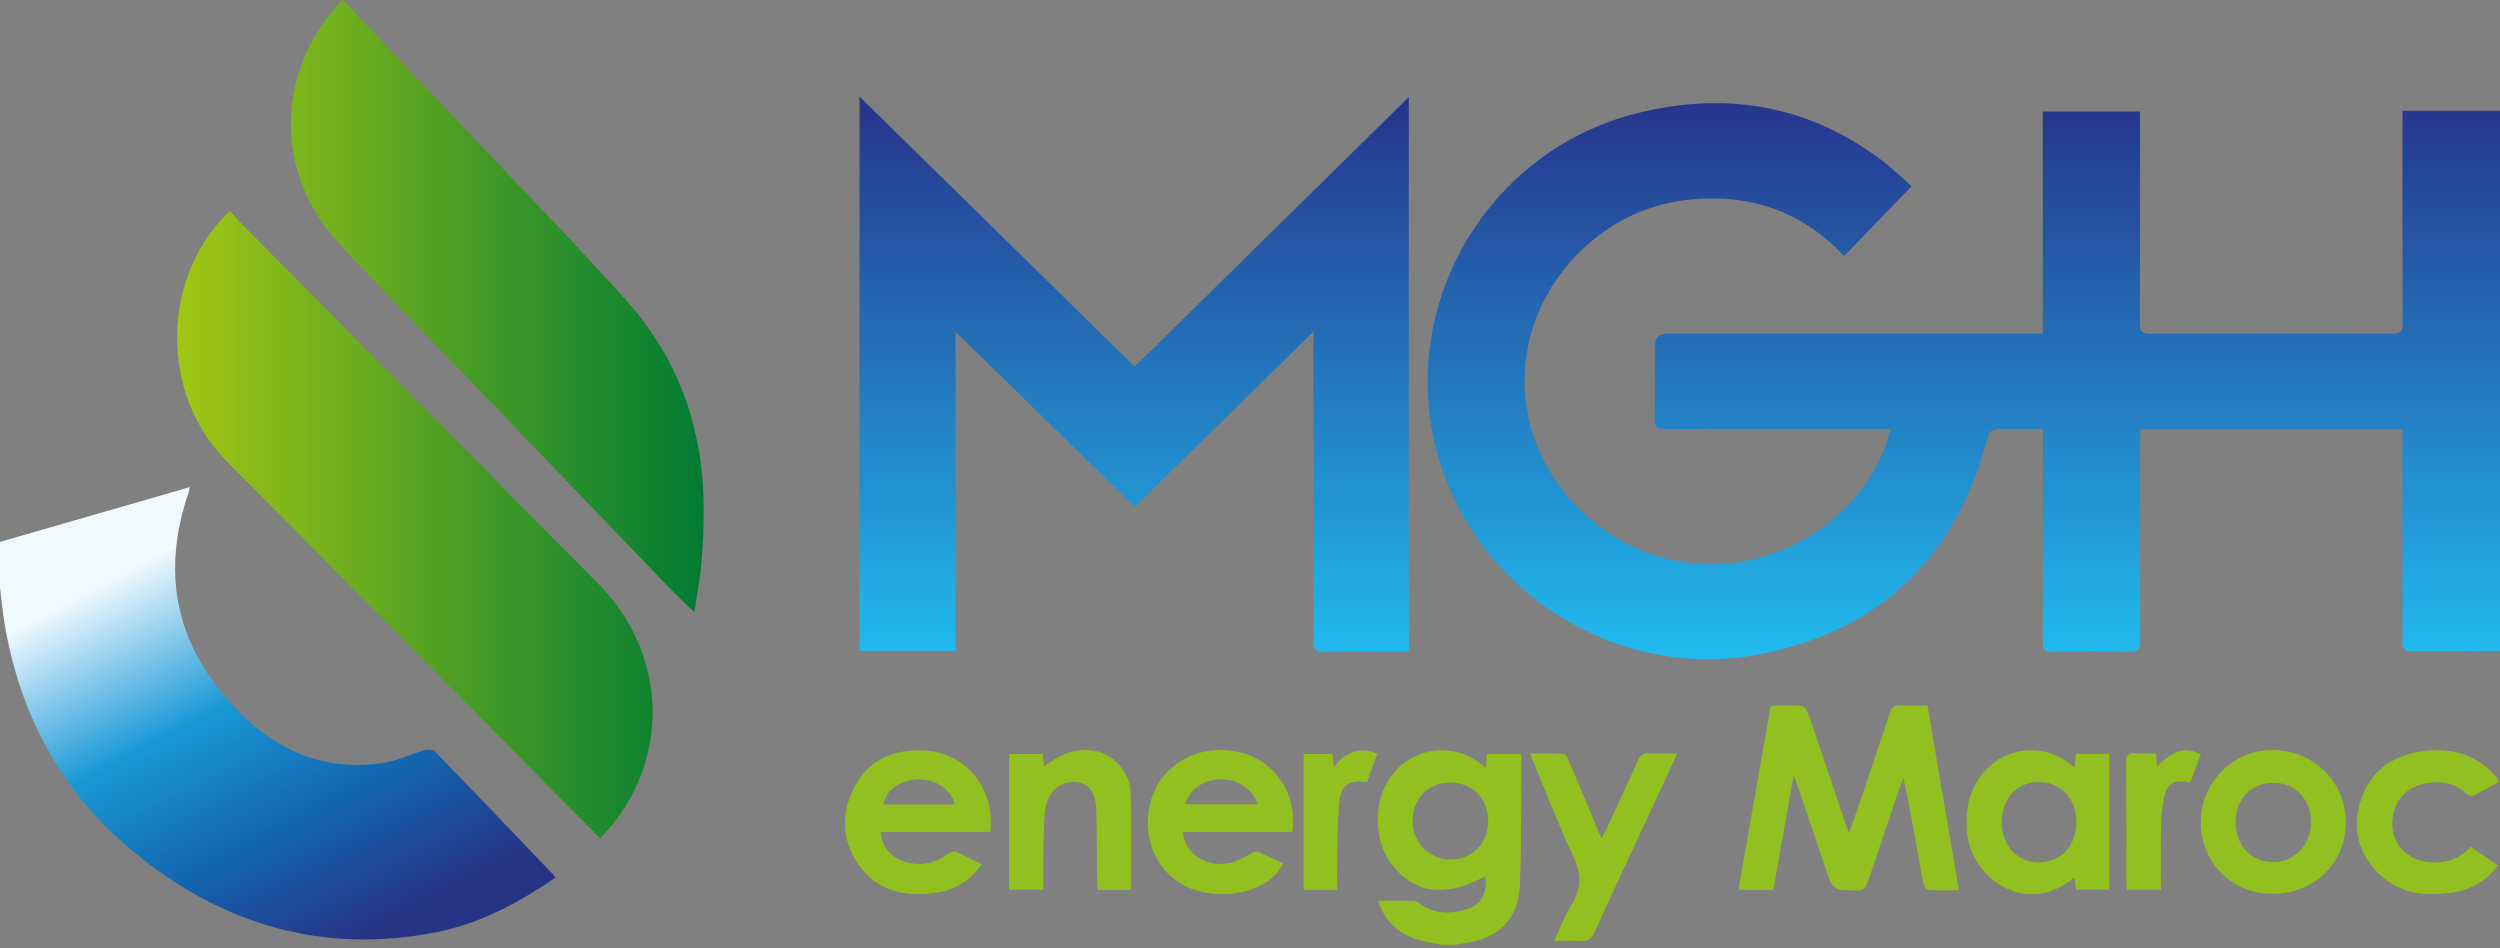
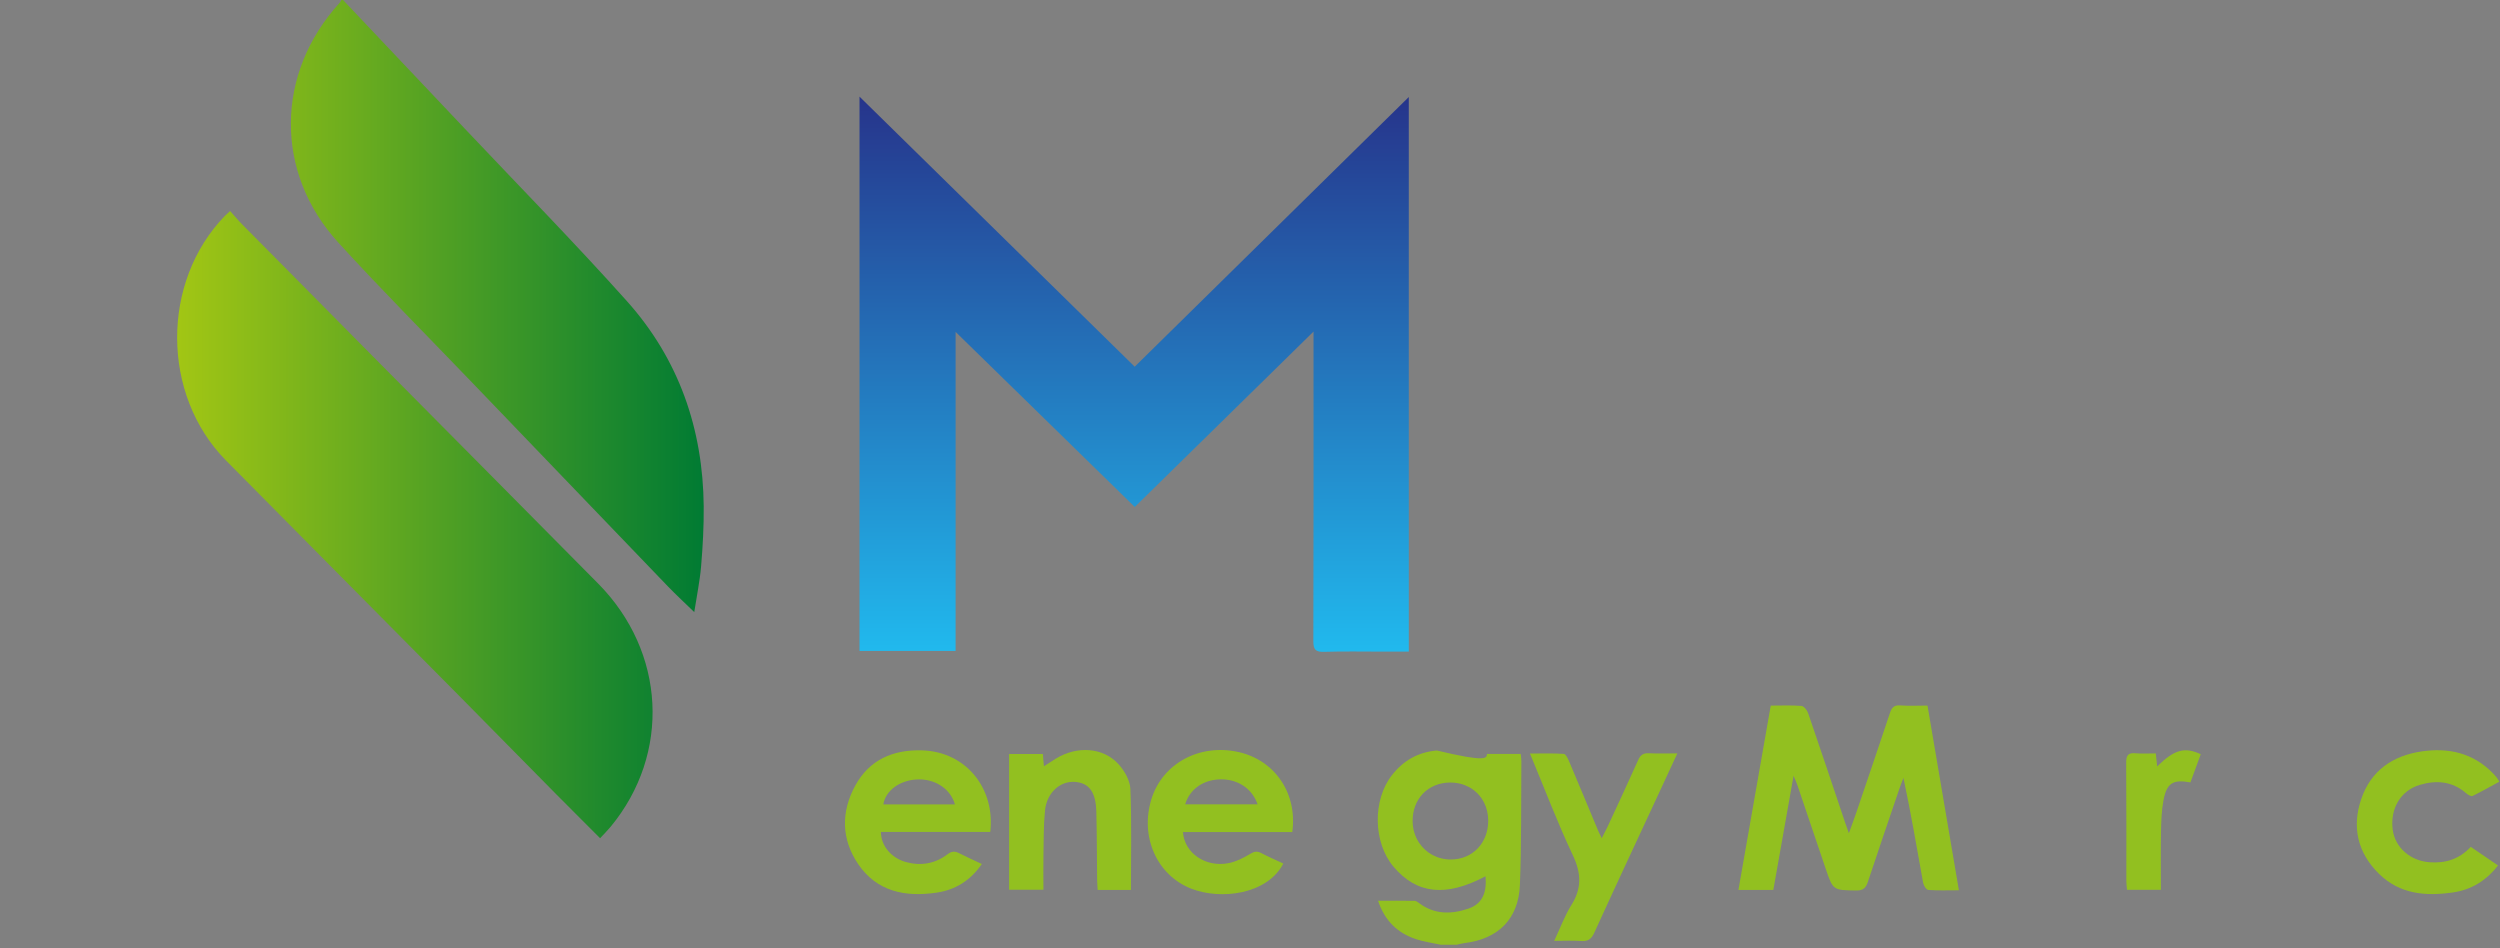
<svg xmlns="http://www.w3.org/2000/svg" width="145" height="55" viewBox="0 0 145 55" fill="none">
  <rect x="0" y="0" width="145" height="55" fill="#808080" stroke="none" />
-   <path d="M0 31.428C2.768 30.63 5.538 29.833 8.306 29.034C9.184 28.781 10.06 28.526 10.999 28.255C10.978 28.377 10.977 28.453 10.954 28.52C9.232 33.515 10.311 37.825 14.085 41.501C16.333 43.691 18.991 44.695 22.109 44.271C22.982 44.152 23.814 43.742 24.673 43.497C24.841 43.449 25.124 43.475 25.231 43.586C27.525 45.953 29.802 48.338 32.081 50.72C32.126 50.767 32.162 50.823 32.223 50.901C30.089 52.356 27.852 53.565 25.315 54.066C18.744 55.361 12.912 53.641 7.808 49.454C3.548 45.961 1.087 41.382 0.23 35.944C0.133 35.326 0.076 34.703 0 34.081C0 33.196 0 32.313 0 31.428Z" fill="url(#paint0_linear_229_2587)" />
-   <path d="M144.998 37.755C143.213 37.767 141.43 37.784 139.645 37.778C139.546 37.778 139.406 37.599 139.36 37.476C139.31 37.341 139.347 37.174 139.347 37.021C139.347 33.212 139.347 29.403 139.347 25.595V24.91H124.152C124.142 25.123 124.122 25.335 124.122 25.549C124.12 29.425 124.112 33.303 124.131 37.179C124.133 37.667 124.01 37.818 123.511 37.808C122.015 37.775 120.518 37.781 119.022 37.804C118.595 37.812 118.479 37.681 118.481 37.258C118.496 33.364 118.49 29.47 118.49 25.576C118.49 25.373 118.49 25.17 118.49 24.877C117.792 24.877 117.12 24.877 116.448 24.877C115.398 24.877 115.426 24.885 115.147 25.865C113.232 32.588 108.823 36.665 101.975 37.963C93.917 39.49 85.807 34.486 83.468 26.676C80.863 17.977 86.144 8.722 95.022 6.548C100.154 5.291 104.936 6.095 109.201 9.346C109.804 9.805 110.346 10.344 110.87 10.804C109.552 12.167 108.278 13.484 106.958 14.851C104.603 12.33 101.702 11.299 98.348 11.545C96.046 11.713 93.987 12.56 92.229 14.059C88.62 17.134 87.447 21.999 89.278 26.155C91.216 30.553 95.877 33.237 100.538 32.641C105.939 31.951 109.003 27.843 109.653 24.876C109.443 24.876 109.25 24.876 109.057 24.876C104.908 24.876 100.759 24.865 96.61 24.89C96.072 24.893 95.959 24.73 95.97 24.231C96.002 22.855 95.981 21.477 95.981 20.1C95.981 19.6 96.225 19.349 96.711 19.349C103.733 19.349 110.757 19.349 117.779 19.349C117.996 19.349 118.214 19.349 118.483 19.349V6.47H124.122C124.122 6.708 124.122 6.923 124.122 7.14C124.122 11 124.13 14.86 124.112 18.719C124.11 19.189 124.202 19.361 124.718 19.358C129.394 19.337 134.07 19.337 138.746 19.358C139.252 19.36 139.361 19.205 139.358 18.725C139.339 14.865 139.347 11.005 139.347 7.146C139.347 6.929 139.347 6.712 139.347 6.427H145V37.755H144.998Z" fill="url(#paint1_linear_229_2587)" />
  <path d="M49.852 5.605C55.211 10.863 60.485 16.04 65.813 21.269C71.097 16.07 76.368 10.883 81.71 5.627V37.794C81.192 37.794 80.704 37.794 80.216 37.794C79.078 37.794 77.937 37.77 76.799 37.806C76.307 37.821 76.171 37.679 76.174 37.183C76.191 31.453 76.185 25.723 76.185 19.992V19.231C72.661 22.687 69.251 26.033 65.817 29.404C62.372 26.037 58.951 22.696 55.425 19.25V37.755H49.852V5.605Z" fill="url(#paint2_linear_229_2587)" />
  <path d="M19.898 0C22.257 2.493 24.617 4.984 26.973 7.478C30.112 10.801 33.318 14.064 36.364 17.469C39.368 20.827 40.776 24.87 40.815 29.373C40.825 30.526 40.762 31.683 40.665 32.833C40.591 33.707 40.41 34.571 40.267 35.501C39.72 34.969 39.217 34.508 38.745 34.017C34.916 30.037 31.091 26.054 27.268 22.069C24.715 19.409 22.11 16.796 19.625 14.073C15.907 9.999 15.976 4.245 19.694 0.169C19.738 0.121 19.762 0.057 19.796 0C19.829 0 19.864 0 19.898 0Z" fill="url(#paint3_linear_229_2587)" />
  <path d="M34.805 48.617C33.946 47.757 33.117 46.932 32.294 46.1C30.372 44.154 28.456 42.2 26.531 40.256C22.059 35.738 17.576 31.23 13.108 26.708C9.352 22.906 9.329 16.349 13.045 12.519C13.115 12.447 13.193 12.382 13.346 12.24C13.585 12.505 13.807 12.774 14.052 13.021C16.729 15.728 19.409 18.433 22.09 21.137C26.291 25.374 30.498 29.604 34.692 33.846C38.615 37.814 38.913 43.716 35.418 47.95C35.237 48.17 35.033 48.37 34.805 48.617Z" fill="url(#paint4_linear_229_2587)" />
  <path d="M102.703 40.925C103.334 40.925 103.913 40.897 104.485 40.944C104.628 40.956 104.813 41.191 104.871 41.361C105.6 43.479 106.308 45.604 107.023 47.727C107.076 47.884 107.133 48.039 107.235 48.328C107.405 47.856 107.538 47.503 107.66 47.146C108.315 45.219 108.972 43.293 109.614 41.362C109.719 41.046 109.848 40.885 110.216 40.914C110.721 40.952 111.231 40.923 111.795 40.923C112.4 44.484 113.001 48.023 113.616 51.636C112.984 51.636 112.41 51.659 111.84 51.617C111.727 51.608 111.57 51.357 111.541 51.199C111.178 49.181 110.834 47.16 110.4 45.116C110.331 45.296 110.258 45.475 110.195 45.657C109.572 47.488 108.943 49.318 108.335 51.153C108.218 51.509 108.057 51.656 107.658 51.649C106.315 51.628 106.316 51.645 105.882 50.362C105.339 48.755 104.794 47.148 104.25 45.542C104.203 45.403 104.139 45.269 104.027 44.992C103.619 47.291 103.237 49.446 102.853 51.615H100.829C101.454 48.053 102.073 44.52 102.703 40.924V40.925Z" fill="#92C020" />
  <path d="M65.595 51.617H63.663C63.653 51.401 63.637 51.204 63.634 51.008C63.618 49.7 63.62 48.392 63.588 47.085C63.559 45.933 63.167 45.411 62.349 45.35C61.488 45.288 60.717 45.972 60.611 46.999C60.524 47.858 60.537 48.728 60.52 49.593C60.508 50.252 60.519 50.912 60.519 51.604H58.528V43.733H60.485C60.504 43.949 60.523 44.163 60.547 44.443C60.803 44.279 61.022 44.133 61.246 43.996C62.484 43.242 63.998 43.343 64.889 44.339C65.23 44.721 65.544 45.278 65.563 45.768C65.64 47.698 65.595 49.633 65.595 51.617Z" fill="#92C020" />
  <path d="M90.144 54.569C90.5 53.815 90.754 53.108 91.144 52.486C91.753 51.516 91.714 50.642 91.226 49.608C90.33 47.71 89.585 45.74 88.739 43.706C89.436 43.706 90.069 43.684 90.699 43.725C90.81 43.732 90.933 43.984 91.002 44.145C91.572 45.488 92.129 46.835 92.693 48.181C92.745 48.304 92.807 48.423 92.899 48.617C93.037 48.345 93.154 48.133 93.256 47.914C93.848 46.636 94.442 45.361 95.018 44.076C95.148 43.786 95.315 43.673 95.635 43.689C96.154 43.716 96.675 43.696 97.286 43.696C96.88 44.572 96.512 45.366 96.144 46.16C94.915 48.806 93.677 51.447 92.467 54.102C92.298 54.473 92.099 54.608 91.701 54.578C91.217 54.542 90.729 54.57 90.144 54.57V54.569Z" fill="#92C020" />
  <path d="M143.304 49.117C143.847 49.487 144.348 49.829 144.885 50.196C144.189 51.093 143.319 51.613 142.257 51.764C140.693 51.987 139.19 51.87 137.982 50.682C136.73 49.451 136.399 47.959 136.957 46.329C137.516 44.696 138.778 43.829 140.448 43.583C142.021 43.35 143.455 43.673 144.605 44.864C144.675 44.937 144.744 45.014 144.807 45.093C144.848 45.145 144.879 45.206 144.96 45.338C144.435 45.624 143.928 45.914 143.402 46.168C143.321 46.206 143.131 46.089 143.028 46C142.225 45.306 141.301 45.239 140.344 45.524C139.23 45.855 138.619 46.911 138.777 48.122C138.911 49.159 139.803 49.934 140.928 50.012C141.844 50.077 142.639 49.832 143.306 49.117L143.304 49.117Z" fill="#92C020" />
  <path d="M125.035 43.696C125.065 43.978 125.088 44.202 125.115 44.453C126.11 43.476 126.71 43.306 127.644 43.746C127.444 44.289 127.243 44.837 127.044 45.379C126.037 45.195 125.674 45.411 125.484 46.404C125.371 46.998 125.35 47.616 125.339 48.225C125.318 49.342 125.333 50.459 125.333 51.609H123.366C123.353 51.447 123.33 51.285 123.329 51.124C123.327 48.828 123.336 46.532 123.319 44.236C123.316 43.82 123.425 43.65 123.858 43.69C124.242 43.725 124.631 43.697 125.036 43.697L125.035 43.696Z" fill="#92C020" />
-   <path d="M77.557 51.614H75.61V43.731H77.285C77.306 43.953 77.327 44.181 77.357 44.489C78.035 43.629 78.816 43.27 79.883 43.718C79.677 44.284 79.477 44.831 79.281 45.372C78.228 45.198 77.755 45.542 77.663 46.645C77.574 47.709 77.582 48.782 77.558 49.851C77.545 50.425 77.556 50.999 77.556 51.614H77.557Z" fill="#92C020" />
-   <path d="M83.337 43.529C84.411 43.438 85.324 43.805 86.182 44.544C86.207 44.215 86.226 43.986 86.246 43.728H88.201C88.216 43.879 88.24 44.01 88.239 44.14C88.219 46.536 88.251 48.934 88.154 51.328C88.075 53.307 86.892 54.464 84.934 54.7C84.784 54.718 84.636 54.763 84.488 54.796H83.57V54.795C83.092 54.691 82.6 54.627 82.138 54.475C81.06 54.119 80.314 53.408 79.927 52.242C80.668 52.242 81.356 52.237 82.045 52.248C82.133 52.249 82.229 52.32 82.307 52.378C83.195 53.05 84.18 53.035 85.164 52.701C85.957 52.432 86.249 51.8 86.158 50.823C83.868 52.041 82.177 51.865 80.826 50.271C79.644 48.876 79.595 46.408 80.736 44.954C81.395 44.113 82.252 43.621 83.337 43.529ZM84.106 45.386C82.826 45.395 81.916 46.337 81.932 47.639C81.937 48.105 82.074 48.528 82.306 48.878C82.703 49.479 83.382 49.86 84.175 49.851C85.412 49.837 86.315 48.892 86.317 47.609C86.318 47.215 86.23 46.854 86.072 46.543C85.931 46.264 85.734 46.025 85.492 45.838C85.402 45.768 85.306 45.706 85.204 45.651C84.885 45.48 84.514 45.385 84.106 45.388L84.106 45.386Z" fill="#92C020" />
-   <path d="M115.379 44.464C116.56 43.36 118.41 43.192 119.757 44.093C119.935 44.212 120.106 44.34 120.326 44.496C120.355 44.212 120.38 43.983 120.407 43.727H122.339V51.602H120.41C120.383 51.385 120.356 51.175 120.323 50.897C119.617 51.458 118.902 51.805 118.029 51.856C116.102 51.969 114.302 50.349 114.097 48.326C113.948 46.858 114.246 45.524 115.379 44.464ZM118.234 45.362C117.362 45.367 116.679 45.819 116.337 46.55C116.285 46.662 116.241 46.782 116.206 46.907C116.136 47.151 116.098 47.417 116.098 47.701C116.1 49.051 117.011 50.026 118.263 50.02C119.55 50.013 120.436 49.044 120.429 47.649C120.429 47.604 120.426 47.559 120.423 47.515C120.359 46.236 119.476 45.356 118.234 45.362Z" fill="#92C020" />
+   <path d="M83.337 43.529C86.207 44.215 86.226 43.986 86.246 43.728H88.201C88.216 43.879 88.24 44.01 88.239 44.14C88.219 46.536 88.251 48.934 88.154 51.328C88.075 53.307 86.892 54.464 84.934 54.7C84.784 54.718 84.636 54.763 84.488 54.796H83.57V54.795C83.092 54.691 82.6 54.627 82.138 54.475C81.06 54.119 80.314 53.408 79.927 52.242C80.668 52.242 81.356 52.237 82.045 52.248C82.133 52.249 82.229 52.32 82.307 52.378C83.195 53.05 84.18 53.035 85.164 52.701C85.957 52.432 86.249 51.8 86.158 50.823C83.868 52.041 82.177 51.865 80.826 50.271C79.644 48.876 79.595 46.408 80.736 44.954C81.395 44.113 82.252 43.621 83.337 43.529ZM84.106 45.386C82.826 45.395 81.916 46.337 81.932 47.639C81.937 48.105 82.074 48.528 82.306 48.878C82.703 49.479 83.382 49.86 84.175 49.851C85.412 49.837 86.315 48.892 86.317 47.609C86.318 47.215 86.23 46.854 86.072 46.543C85.931 46.264 85.734 46.025 85.492 45.838C85.402 45.768 85.306 45.706 85.204 45.651C84.885 45.48 84.514 45.385 84.106 45.388L84.106 45.386Z" fill="#92C020" />
  <path d="M53.48 43.521C56.049 43.599 57.727 45.749 57.437 48.251V48.252H51.092C51.096 49.054 51.691 49.765 52.544 49.999C53.419 50.24 54.239 50.093 54.958 49.547C55.209 49.357 55.39 49.361 55.641 49.49C56.061 49.705 56.491 49.897 56.947 50.112C56.286 51.068 55.415 51.613 54.324 51.773C52.511 52.039 50.86 51.725 49.765 50.104C48.788 48.656 48.779 47.076 49.605 45.565C50.425 44.067 51.786 43.471 53.48 43.521ZM53.368 45.205C53.304 45.203 53.239 45.204 53.174 45.208C52.169 45.261 51.355 45.867 51.234 46.657H55.385C55.144 45.798 54.325 45.227 53.368 45.205Z" fill="#92C020" />
  <path d="M66.786 46.336C67.431 44.27 69.588 43.112 71.838 43.619C73.949 44.095 75.264 46.021 74.951 48.263L74.95 48.261H68.612C68.69 49.476 69.93 50.328 71.265 50.061C71.701 49.974 72.126 49.758 72.512 49.525C72.749 49.382 72.911 49.354 73.149 49.477C73.568 49.695 74.003 49.884 74.432 50.085C73.501 51.887 70.795 52.212 69.085 51.54C67.09 50.755 66.105 48.517 66.786 46.336ZM70.796 45.202C69.859 45.216 69.104 45.701 68.796 46.489L68.74 46.65V46.651H72.94C72.919 46.589 72.895 46.529 72.869 46.471C72.519 45.67 71.724 45.188 70.796 45.202Z" fill="#92C020" />
-   <path d="M131.807 43.499C134.168 43.496 136.054 45.344 136.057 47.664C136.06 50.058 134.244 51.843 131.808 51.842C129.451 51.84 127.647 50.043 127.643 47.69C127.639 45.389 129.514 43.502 131.807 43.499ZM131.873 45.402C130.582 45.394 129.672 46.337 129.668 47.684C129.665 49.036 130.574 50.006 131.84 50.003V50.002L131.842 50.003C133.09 50 134.043 48.993 134.037 47.681C134.03 46.359 133.13 45.41 131.875 45.402H131.873Z" fill="#92C020" />
  <defs>
    <linearGradient id="paint0_linear_229_2587" x1="9.007" y1="32.247" x2="20.683" y2="54.486" gradientUnits="userSpaceOnUse">
      <stop stop-color="#F0F9FE" />
      <stop offset="0.38" stop-color="#1998D6" />
      <stop offset="0.698" stop-color="#1365AF" />
      <stop offset="1" stop-color="#273486" />
    </linearGradient>
    <linearGradient id="paint1_linear_229_2587" x1="97.426" y1="5.605" x2="97.426" y2="38.237" gradientUnits="userSpaceOnUse">
      <stop stop-color="#26348B" />
      <stop offset="1" stop-color="#21BBEF" />
    </linearGradient>
    <linearGradient id="paint2_linear_229_2587" x1="97.426" y1="5.605" x2="97.426" y2="38.237" gradientUnits="userSpaceOnUse">
      <stop stop-color="#26348B" />
      <stop offset="1" stop-color="#21BBEF" />
    </linearGradient>
    <linearGradient id="paint3_linear_229_2587" x1="40.816" y1="24.308" x2="10.274" y2="24.308" gradientUnits="userSpaceOnUse">
      <stop stop-color="#007B33" />
      <stop offset="1" stop-color="#A2C614" />
    </linearGradient>
    <linearGradient id="paint4_linear_229_2587" x1="40.816" y1="24.308" x2="10.274" y2="24.308" gradientUnits="userSpaceOnUse">
      <stop stop-color="#007B33" />
      <stop offset="1" stop-color="#A2C614" />
    </linearGradient>
  </defs>
</svg>